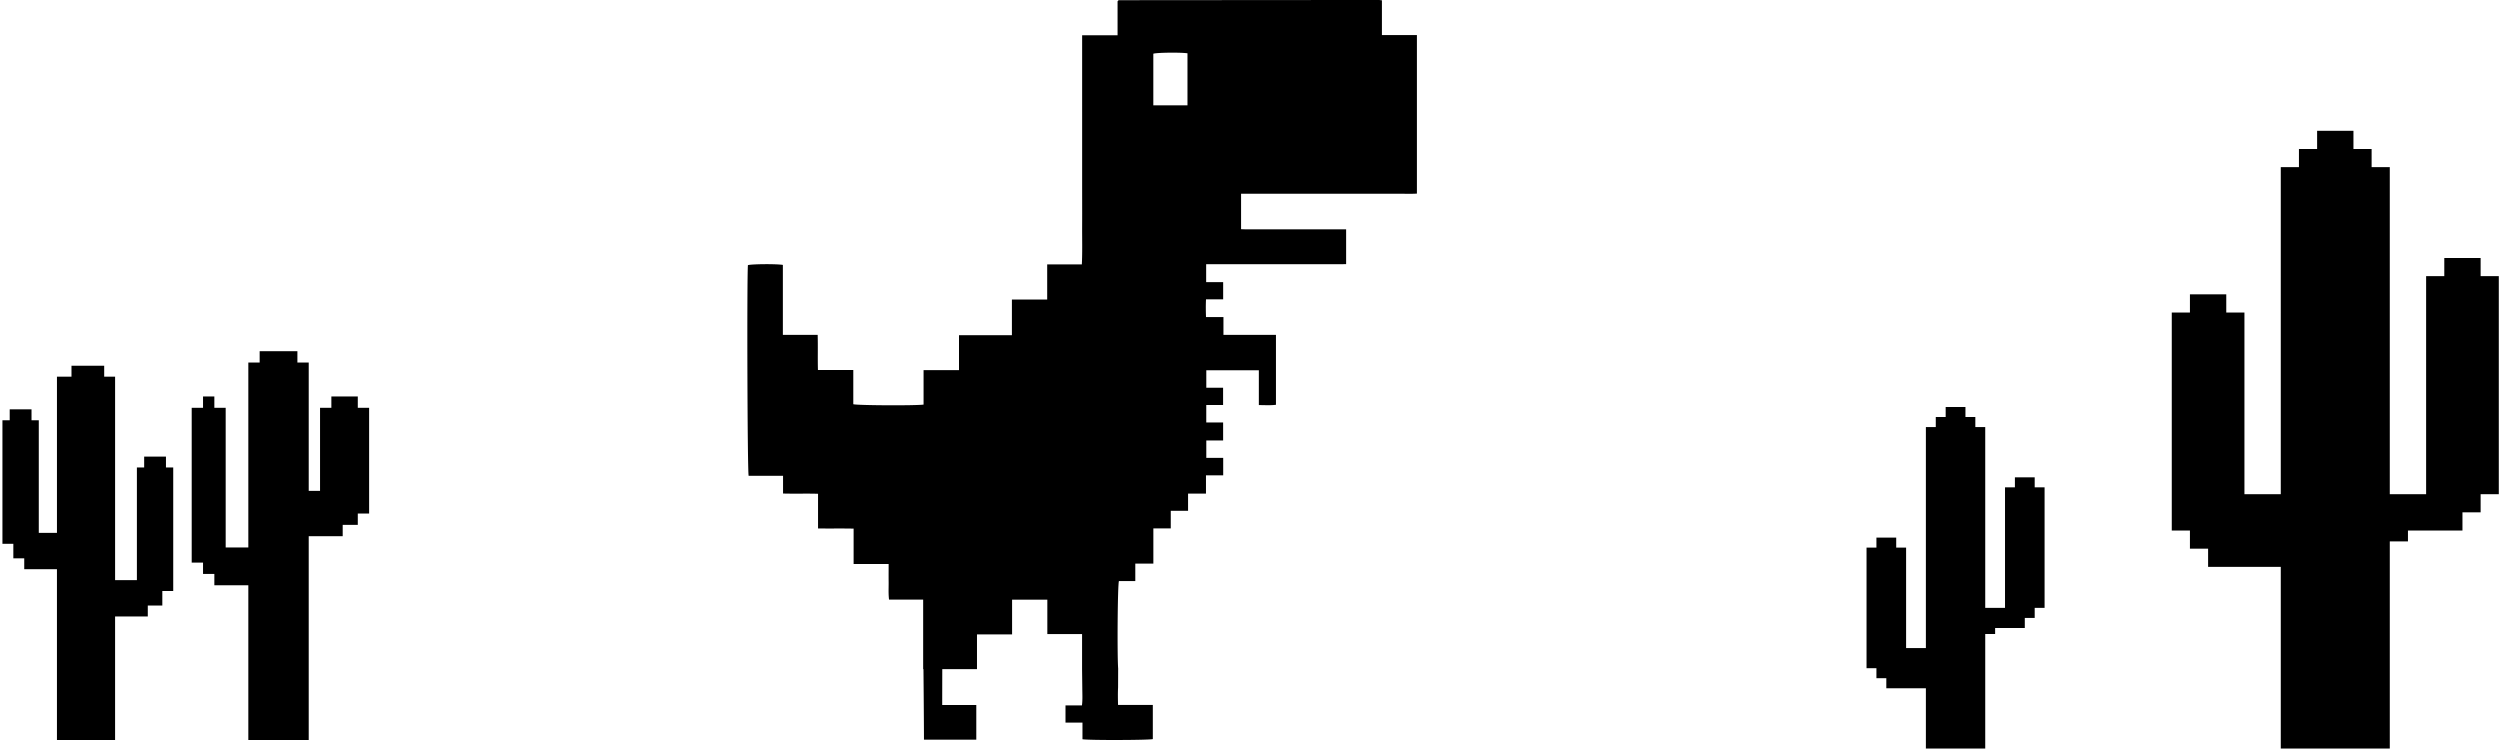
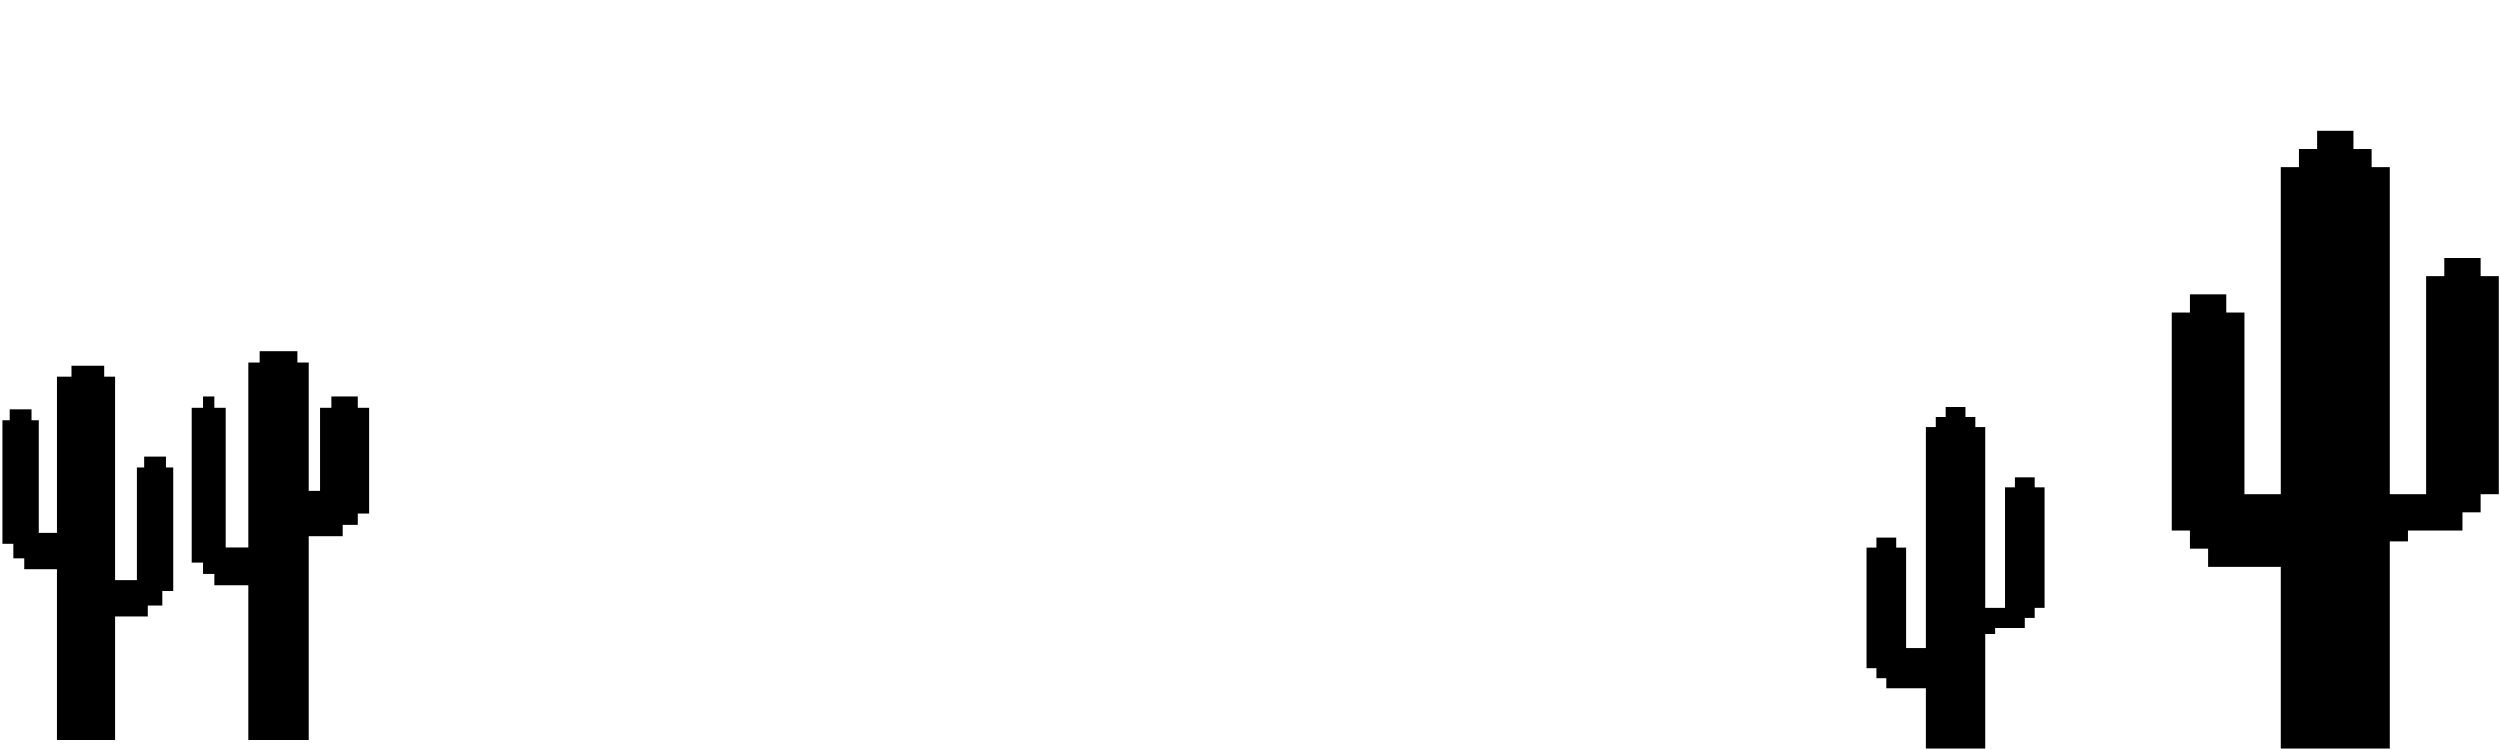
<svg xmlns="http://www.w3.org/2000/svg" width="688" height="206" viewBox="0 0 688 206" fill="none">
-   <path fill-rule="evenodd" clip-rule="evenodd" d="M254.054 184.15v-19.14h-9.39c-.148-1.196-.132-2.337-.117-3.456.006-.471.013-.938.007-1.404-.013-1.056-.009-2.107-.005-3.203v-.01c.002-.561.005-1.135.005-1.727h-9.64v-9.73c-1.832-.044-3.618-.04-5.405-.035-1.452.004-2.906.007-4.385-.015v-9.54c-1.651-.051-3.268-.045-4.887-.038h-.034c-1.557.006-3.117.012-4.709-.032v-4.87h-9.47c-.34-1.32-.49-53.76-.2-57.98.99-.31 7.72-.38 9.62-.07v19.25h9.58c.045 1.617.04 3.202.035 4.793v.021c-.005 1.6-.01 3.205.035 4.856h9.73v9.42c1.11.34 17.41.41 19.34.1v-9.48h9.75v-9.62h14.56v-9.8h9.71v-9.68h9.54c.116-2.468.101-4.87.087-7.251v-.002c-.007-1.102-.014-2.2-.007-3.297.013-2.327.009-4.653.004-6.98-.002-1.163-.004-2.327-.004-3.49V9.7h9.75V.35l.127-.13a.691.691 0 0 1 .083-.08l.023-.025c.026-.03.056-.065.087-.065 23.86-.02 47.71-.04 71.57-.05.149 0 .294.02.476.044.111.014.236.03.384.046v9.56h9.63v43.63c-1.033.068-2.093.057-3.162.047a93.625 93.625 0 0 0-1.518-.007c-1.1.007-2.2.005-3.3.002l-1.65-.002h-38.76v9.75c1.281.061 2.58.053 3.886.045.61-.004 1.222-.008 1.834-.005 1.293.007 2.586.004 3.88.002l1.94-.002h17.37v9.58c-1.138.019-2.275.018-3.413.017-.682 0-1.365 0-2.047.003h-33.06v4.93h4.68v4.74h-4.72c-.08 1.65-.06 3.16 0 4.87h4.8v4.91h14.45v19.24c-1.105.138-2.21.118-3.372.096h-.001a72.433 72.433 0 0 0-1.337-.016v-9.58h-14.46v4.81h4.62v4.74h-4.63v4.82h4.64v4.95h-4.63v4.79h4.65v4.81h-4.74v5.02h-4.93v4.73h-4.76v4.84h-4.79v9.7h-4.97v4.8h-4.51c-.36 1.24-.49 20.14-.21 24.07l-.02 5.19c-.08 1.54-.05 3.11-.01 4.83h9.57v9.4c-1.04.3-17.7.35-19.36.04v-4.58h-4.67v-4.74h4.53c.154-1.252.13-2.43.107-3.618-.009-.435-.017-.87-.017-1.312l-.06-5.04v-9.66h-9.56v-9.46h-9.7v9.55h-9.66v9.57h-9.55s-.02 8.16-.02 9.86h9.38v9.55h-14.4c0-4.8-.14-19.41-.14-19.41h-.08Zm72.74-155.16V14.66c-2.22-.28-8.43-.19-9.4.12v14.21h9.4Z" fill="#000" />
  <path d="M627.67 46h5v-5h5v-5h10v5h5v5h5v90h10V76h5v-5h10v5h5v60h-5v5h-5v5h-15v3h-5v57h-30v-50h-20v-5h-5v-5h-5V86h5v-5h10v5h5v50h10V46Zm-619 66.65h-6v3h-2v34h3v4h3v3h9v47h16v-34h9v-3h4v-4h3v-34h-2v-3h-6v3h-2v31h-6v-56h-3v-3h-9v3h-4v43h-5v-31h-2v-3Zm79.408 22.437H84.96v-35.32h-3.116V96.65H71.456v3.116H68.34v50.903h-6.233v-38.436H58.99v-3.117h-3.116v3.117h-3.117v42.592h3.117v3.116h3.116v3.117h9.35v42.592h16.62v-56.097h9.35v-3.117h4.155v-3.116h3.117v-29.087h-3.117v-3.117h-7.272v3.117h-3.116v22.854Zm441.925-17.558h2.722v-2.764h2.723V112h5.444v2.765h2.722v2.764h2.723v49.765h5.444v-33.176h2.722v-2.765h5.445v2.765h2.722v33.176h-2.722v2.765h-2.723v2.765h-8.166v1.658h-2.722V206h-16.334v-16.588h-10.889v-2.765h-2.722v-2.765h-2.722v-33.176h2.722v-2.765h5.445v2.765h2.722v27.647h5.444v-60.824Z" fill="#000" />
</svg>